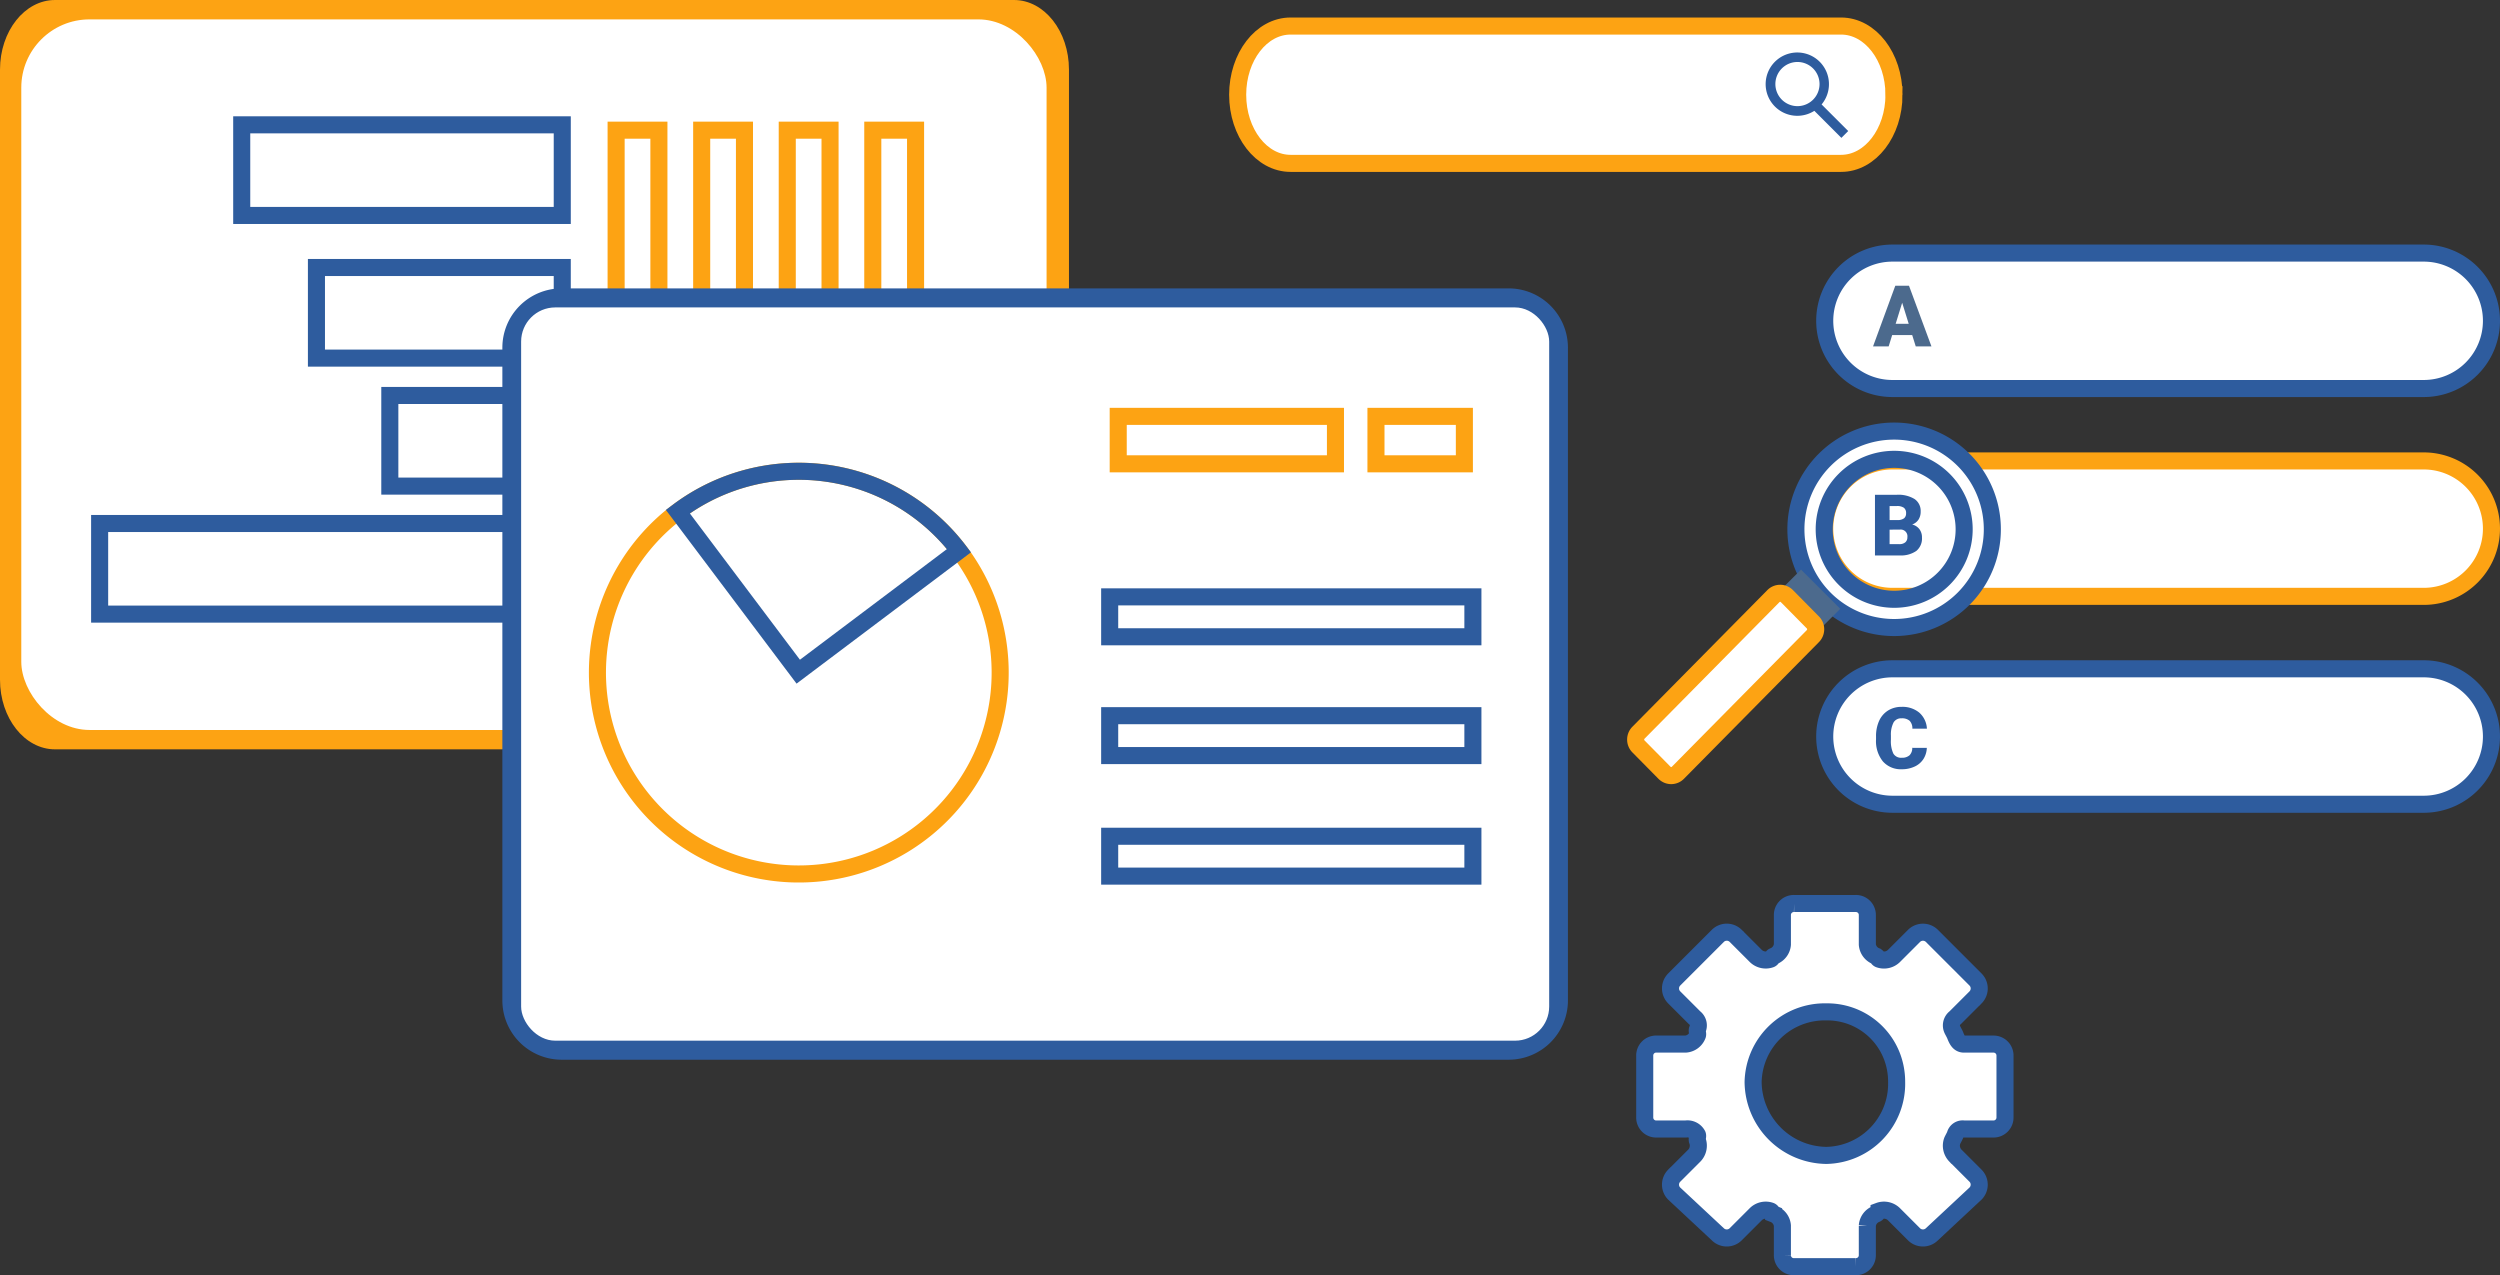
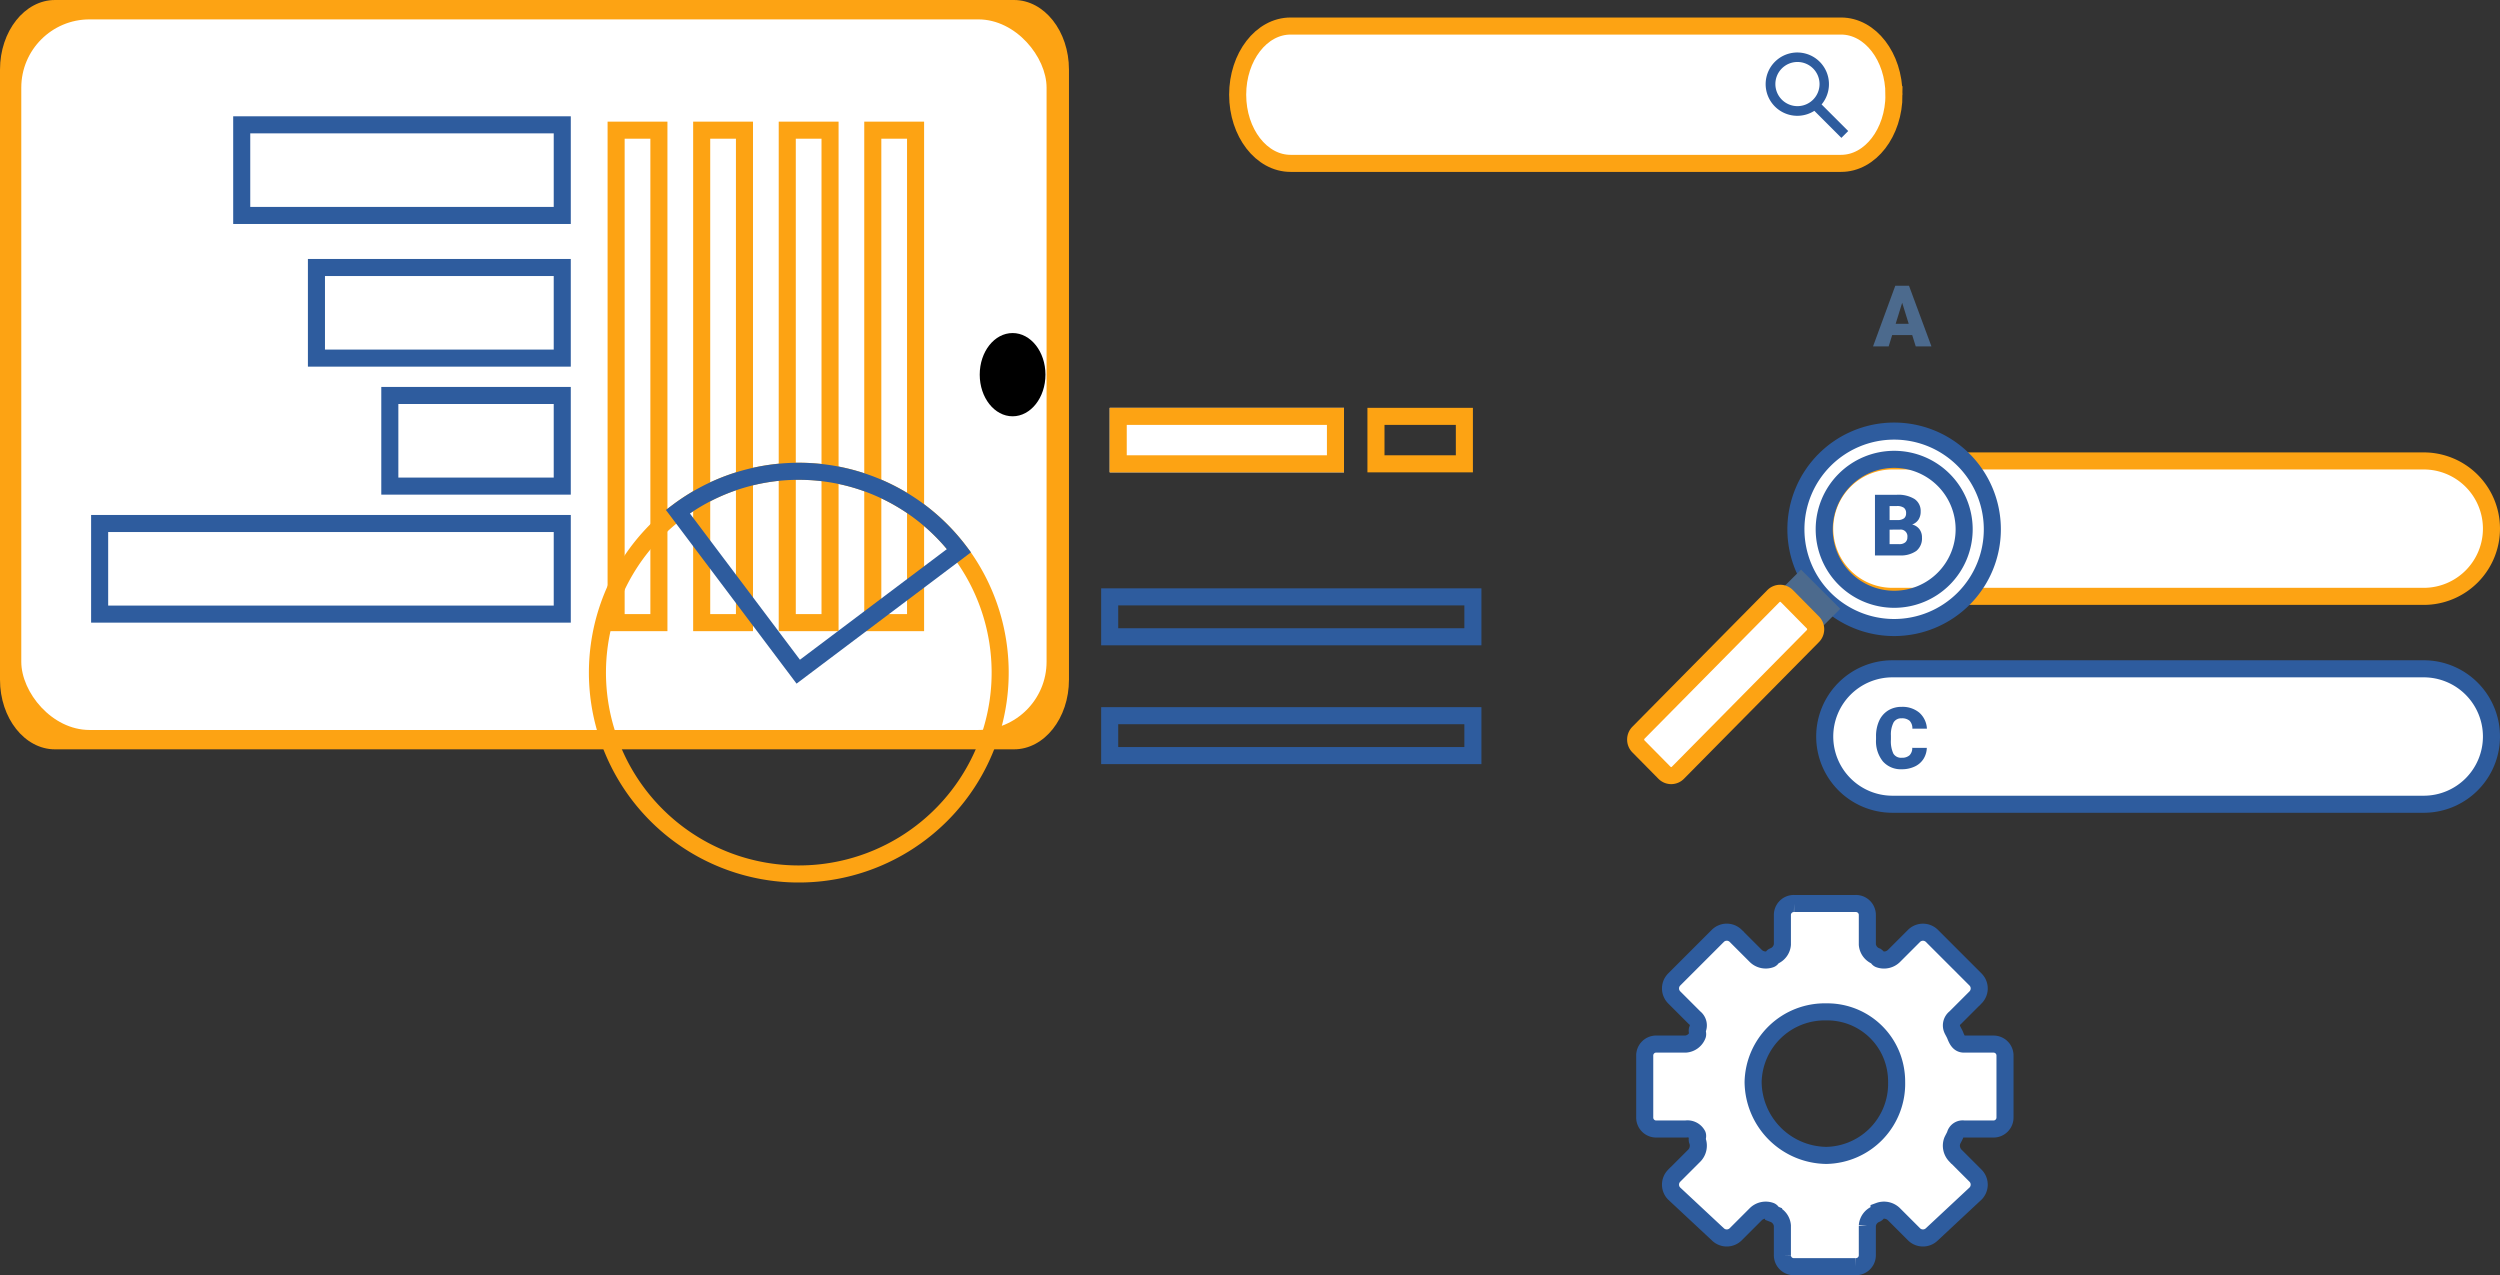
<svg xmlns="http://www.w3.org/2000/svg" width="293" height="149.457" viewBox="0 0 293 149.457">
  <rect x="0" y="0" width="293" height="149.457" fill="#333333" stroke="none" />
  <defs>
    <style>.a,.b,.f{fill:#fff;}.a,.h{stroke:#fda313;}.a,.b,.g,.h{stroke-width:2px;}.b,.g{stroke:#2e5c9e;}.c{fill:#4c6a8d;}.d{fill:#2e5c9e;}.e{fill:#fda313;}.g,.h,.j{fill:none;}.i{stroke:none;}</style>
  </defs>
  <g transform="translate(-16.786 -308.957)">
    <path class="a" d="M384.695,390.058a7.936,7.936,0,0,1-7.936,7.936H314.49a7.935,7.935,0,0,1-7.936-7.936h0a7.936,7.936,0,0,1,7.936-7.936h62.269a7.936,7.936,0,0,1,7.936,7.936Z" transform="translate(-75.91 -19.143)" />
    <g transform="translate(16.786 308.957)">
      <g transform="translate(0 0)">
        <g transform="translate(213.858 29.662)">
-           <path class="b" d="M384.695,364.019a7.936,7.936,0,0,1-7.936,7.936H314.49a7.935,7.935,0,0,1-7.936-7.936h0a7.936,7.936,0,0,1,7.936-7.936h62.269a7.936,7.936,0,0,1,7.936,7.936Z" transform="translate(-306.554 -356.083)" />
          <g transform="translate(5.677 0.937)">
            <path class="c" d="M4.575-1.328H2.227L1.816,0H-.015L2.593-7.109H4.2L6.831,0H4.99ZM2.637-2.651H4.165L3.4-5.117Z" transform="translate(0 10)" />
          </g>
          <g transform="translate(5.351 26.435)">
            <g transform="translate(0 -2)">
              <path class="d" d="M.537,0V-7.109H3.091a3.616,3.616,0,0,1,2.087.5,1.673,1.673,0,0,1,.715,1.46A1.692,1.692,0,0,1,5.64-4.2a1.48,1.48,0,0,1-.747.576,1.5,1.5,0,0,1,.854.547,1.59,1.59,0,0,1,.3.977,1.882,1.882,0,0,1-.662,1.57A3.149,3.149,0,0,1,3.423,0ZM2.251-3.022v1.7H3.374a1.068,1.068,0,0,0,.713-.212.743.743,0,0,0,.249-.6.788.788,0,0,0-.884-.894Zm0-1.123h.894a1.272,1.272,0,0,0,.8-.205.727.727,0,0,0,.239-.591.763.763,0,0,0-.259-.647,1.388,1.388,0,0,0-.835-.2h-.84Z" transform="translate(0 11)" />
            </g>
          </g>
          <g transform="translate(0 48.72)">
            <path class="b" d="M384.695,416.1a7.936,7.936,0,0,1-7.936,7.936H314.49a7.936,7.936,0,0,1-7.936-7.936h0a7.936,7.936,0,0,1,7.936-7.936h62.269a7.936,7.936,0,0,1,7.936,7.936Z" transform="translate(-306.554 -408.161)" />
            <g transform="translate(5.677 1.674)">
              <path class="d" d="M6.289-2.407a2.6,2.6,0,0,1-.4,1.311,2.416,2.416,0,0,1-1.028.881A3.5,3.5,0,0,1,3.35.1,2.792,2.792,0,0,1,1.143-.815,3.77,3.77,0,0,1,.337-3.394v-.352A4.3,4.3,0,0,1,.7-5.574,2.756,2.756,0,0,1,1.748-6.785,2.922,2.922,0,0,1,3.33-7.212a3.064,3.064,0,0,1,2.08.681A2.691,2.691,0,0,1,6.3-4.653H4.595a1.273,1.273,0,0,0-.327-.933,1.346,1.346,0,0,0-.937-.283,1.024,1.024,0,0,0-.937.479A3.075,3.075,0,0,0,2.08-3.862v.5a3.4,3.4,0,0,0,.286,1.626,1.045,1.045,0,0,0,.984.488,1.316,1.316,0,0,0,.9-.278,1.181,1.181,0,0,0,.332-.884Z" transform="translate(0 10)" />
            </g>
          </g>
        </g>
        <path class="b" d="M132.4,102.157V94.948a1.34,1.34,0,0,0-1.373-1.373h-3.433c-.586,0-.814-.483-1.03-1.03-.074-.194-.258-.5-.343-.687a1.137,1.137,0,0,1,.343-1.373l2.4-2.4a1.488,1.488,0,0,0,0-2.06l-5.149-5.149a1.488,1.488,0,0,0-2.06,0l-2.4,2.4a1.669,1.669,0,0,1-1.716.343c-.188-.085-.155-.264-.343-.343a1.613,1.613,0,0,1-1.03-1.373V78.47a1.34,1.34,0,0,0-1.373-1.373h-7.209a1.34,1.34,0,0,0-1.373,1.373V81.9a1.613,1.613,0,0,1-1.03,1.373c-.194.074-.155.258-.343.343a1.672,1.672,0,0,1-1.716-.343l-2.4-2.4a1.488,1.488,0,0,0-2.06,0l-5.149,5.149a1.488,1.488,0,0,0,0,2.06l2.4,2.4a1.135,1.135,0,0,1,.343,1.373c-.085.188.08.5,0,.687a1.613,1.613,0,0,1-1.373,1.03H91.549a1.34,1.34,0,0,0-1.373,1.373v7.209a1.34,1.34,0,0,0,1.373,1.373h3.433a1.322,1.322,0,0,1,1.373.687c.074.194-.085.5,0,.687a1.672,1.672,0,0,1-.343,1.716l-2.4,2.4a1.488,1.488,0,0,0,0,2.06l5.149,4.806a1.488,1.488,0,0,0,2.06,0l2.4-2.4a1.669,1.669,0,0,1,1.716-.343c.188.085.155.264.343.343a1.613,1.613,0,0,1,1.03,1.373v3.433a1.34,1.34,0,0,0,1.373,1.373h7.209a1.34,1.34,0,0,0,1.373-1.373v-3.433a1.613,1.613,0,0,1,1.03-1.373c.194-.074.155-.258.343-.343a1.672,1.672,0,0,1,1.716.343l2.4,2.4a1.488,1.488,0,0,0,2.06,0l5.149-4.806a1.488,1.488,0,0,0,0-2.06l-2.4-2.4a1.669,1.669,0,0,1-.343-1.716c.085-.188.264-.5.343-.687a.9.9,0,0,1,1.03-.687h3.433A1.343,1.343,0,0,0,132.4,102.157Zm-12.7-4.119a8.4,8.4,0,0,1-8.239,8.582,8.691,8.691,0,0,1-8.582-8.582,8.4,8.4,0,0,1,8.582-8.239,8.12,8.12,0,0,1,7.717,5.27A8.4,8.4,0,0,1,119.7,98.038Z" transform="translate(102.586 28.793)" />
        <path class="e" d="M168.839,321.185c3.559,0,6.444,3.653,6.444,8.162v71.5c0,4.509-2.885,8.16-6.444,8.16H56.447c-3.559,0-6.447-3.652-6.447-8.16v-71.5c0-4.509,2.888-8.162,6.447-8.162Z" transform="translate(-50 -321.185)" />
        <rect class="f" width="120.165" height="83.281" rx="8" transform="translate(2.494 2.272)" />
        <path d="M197.974,370.177c2.126,0,3.85,2.183,3.85,4.875s-1.724,4.882-3.85,4.882-3.853-2.181-3.853-4.882S195.845,370.177,197.974,370.177Z" transform="translate(-79.297 -331.144)" />
        <g class="b" transform="translate(10.678 60.354)">
          <rect class="i" width="56.219" height="12.62" />
          <rect class="j" x="1" y="1" width="54.219" height="10.62" />
        </g>
        <g transform="translate(44.687 45.349)">
          <g class="b">
            <rect class="i" width="22.209" height="12.623" />
            <rect class="j" x="1" y="1" width="20.209" height="10.623" />
          </g>
        </g>
        <g transform="translate(36.087 30.351)">
          <g class="b">
            <rect class="i" width="30.809" height="12.62" />
            <rect class="j" x="1" y="1" width="28.809" height="10.62" />
          </g>
        </g>
        <g class="b" transform="translate(27.33 13.63)">
          <rect class="i" width="39.567" height="12.621" />
          <rect class="j" x="1" y="1" width="37.567" height="10.621" />
        </g>
        <g transform="translate(72.209 15.256)">
          <rect class="a" width="5.014" height="57.716" transform="translate(30.082)" />
          <rect class="a" width="5.015" height="57.716" transform="translate(20.057)" />
          <rect class="a" width="5.014" height="57.716" transform="translate(10.029)" />
          <rect class="a" width="5.015" height="57.716" />
        </g>
        <g transform="translate(58.877 33.799)">
-           <path class="d" d="M6.948,0H117.935a6.95,6.95,0,0,1,6.95,6.95v76.5a6.949,6.949,0,0,1-6.949,6.949H6.949A6.949,6.949,0,0,1,0,83.451V6.948A6.948,6.948,0,0,1,6.948,0Z" />
-           <rect class="f" width="120.488" height="85.938" rx="4" transform="translate(2.199 2.231)" />
          <g transform="translate(71.178 13.999)">
            <g transform="translate(0 22.155)">
              <rect class="g" width="42.569" height="4.678" />
            </g>
            <g transform="translate(0 36.08)">
              <rect class="g" width="42.569" height="4.675" />
            </g>
            <g transform="translate(0 50.211)">
-               <rect class="g" width="42.569" height="4.672" />
-             </g>
+               </g>
            <g transform="translate(30.208)">
              <g class="a">
-                 <rect class="i" width="12.361" height="7.562" />
                <rect class="j" x="1" y="1" width="10.361" height="5.562" />
              </g>
            </g>
            <g class="a">
              <rect class="i" width="27.461" height="7.562" />
              <rect class="j" x="1" y="1" width="25.461" height="5.562" />
            </g>
          </g>
          <g transform="translate(11.14 21.43)">
            <path class="h" d="M138.592,415.185a23.6,23.6,0,1,0,4.665-33.045A23.6,23.6,0,0,0,138.592,415.185Z" transform="translate(-133.847 -377.394)" />
            <g transform="translate(9.426 0.002)">
              <path class="g" d="M145.678,382.129a23.6,23.6,0,0,1,32.951,4.576l-18.84,14.181Z" transform="translate(-145.678 -377.396)" />
            </g>
          </g>
        </g>
        <g transform="translate(191.698 50.524)">
          <g transform="translate(18.776)">
            <path class="b" d="M303.9,377.015a8.2,8.2,0,1,1,0,11.591,8.2,8.2,0,0,1,0-11.591m-2.346-2.344a11.511,11.511,0,1,0,16.28,0,11.51,11.51,0,0,0-16.28,0Z" transform="translate(-298.177 -371.299)" />
          </g>
          <g transform="translate(15.159 16.233)">
            <rect class="c" width="5.973" height="6.499" transform="translate(0 4.224) rotate(-45.01)" />
          </g>
          <path class="a" d="M272.321,425.287a1.1,1.1,0,0,0,1.581,0l15.817-16.014a1.141,1.141,0,0,0,0-1.6l-3.046-3.085a1.108,1.108,0,0,0-1.582,0L269.274,420.6a1.142,1.142,0,0,0,0,1.6Z" transform="translate(-268.946 -385.246)" />
        </g>
        <g transform="translate(145.053 3.052)">
          <path class="a" d="M301.349,335.919c0,4.444-2.778,8.047-6.2,8.047H230.628c-3.424,0-6.2-3.6-6.2-8.047h0c0-4.445,2.778-8.048,6.2-8.048h64.519c3.424,0,6.2,3.6,6.2,8.048Z" transform="translate(-224.426 -327.871)" />
          <path class="d" d="M305.5,340.408l-3.118-3.118a3.71,3.71,0,1,0-.851.749l3.169,3.169Zm-8.536-5.506a2.588,2.588,0,1,1,2.587,2.588A2.591,2.591,0,0,1,296.964,334.9Z" transform="translate(-233.943 -328.102)" />
        </g>
      </g>
    </g>
  </g>
</svg>